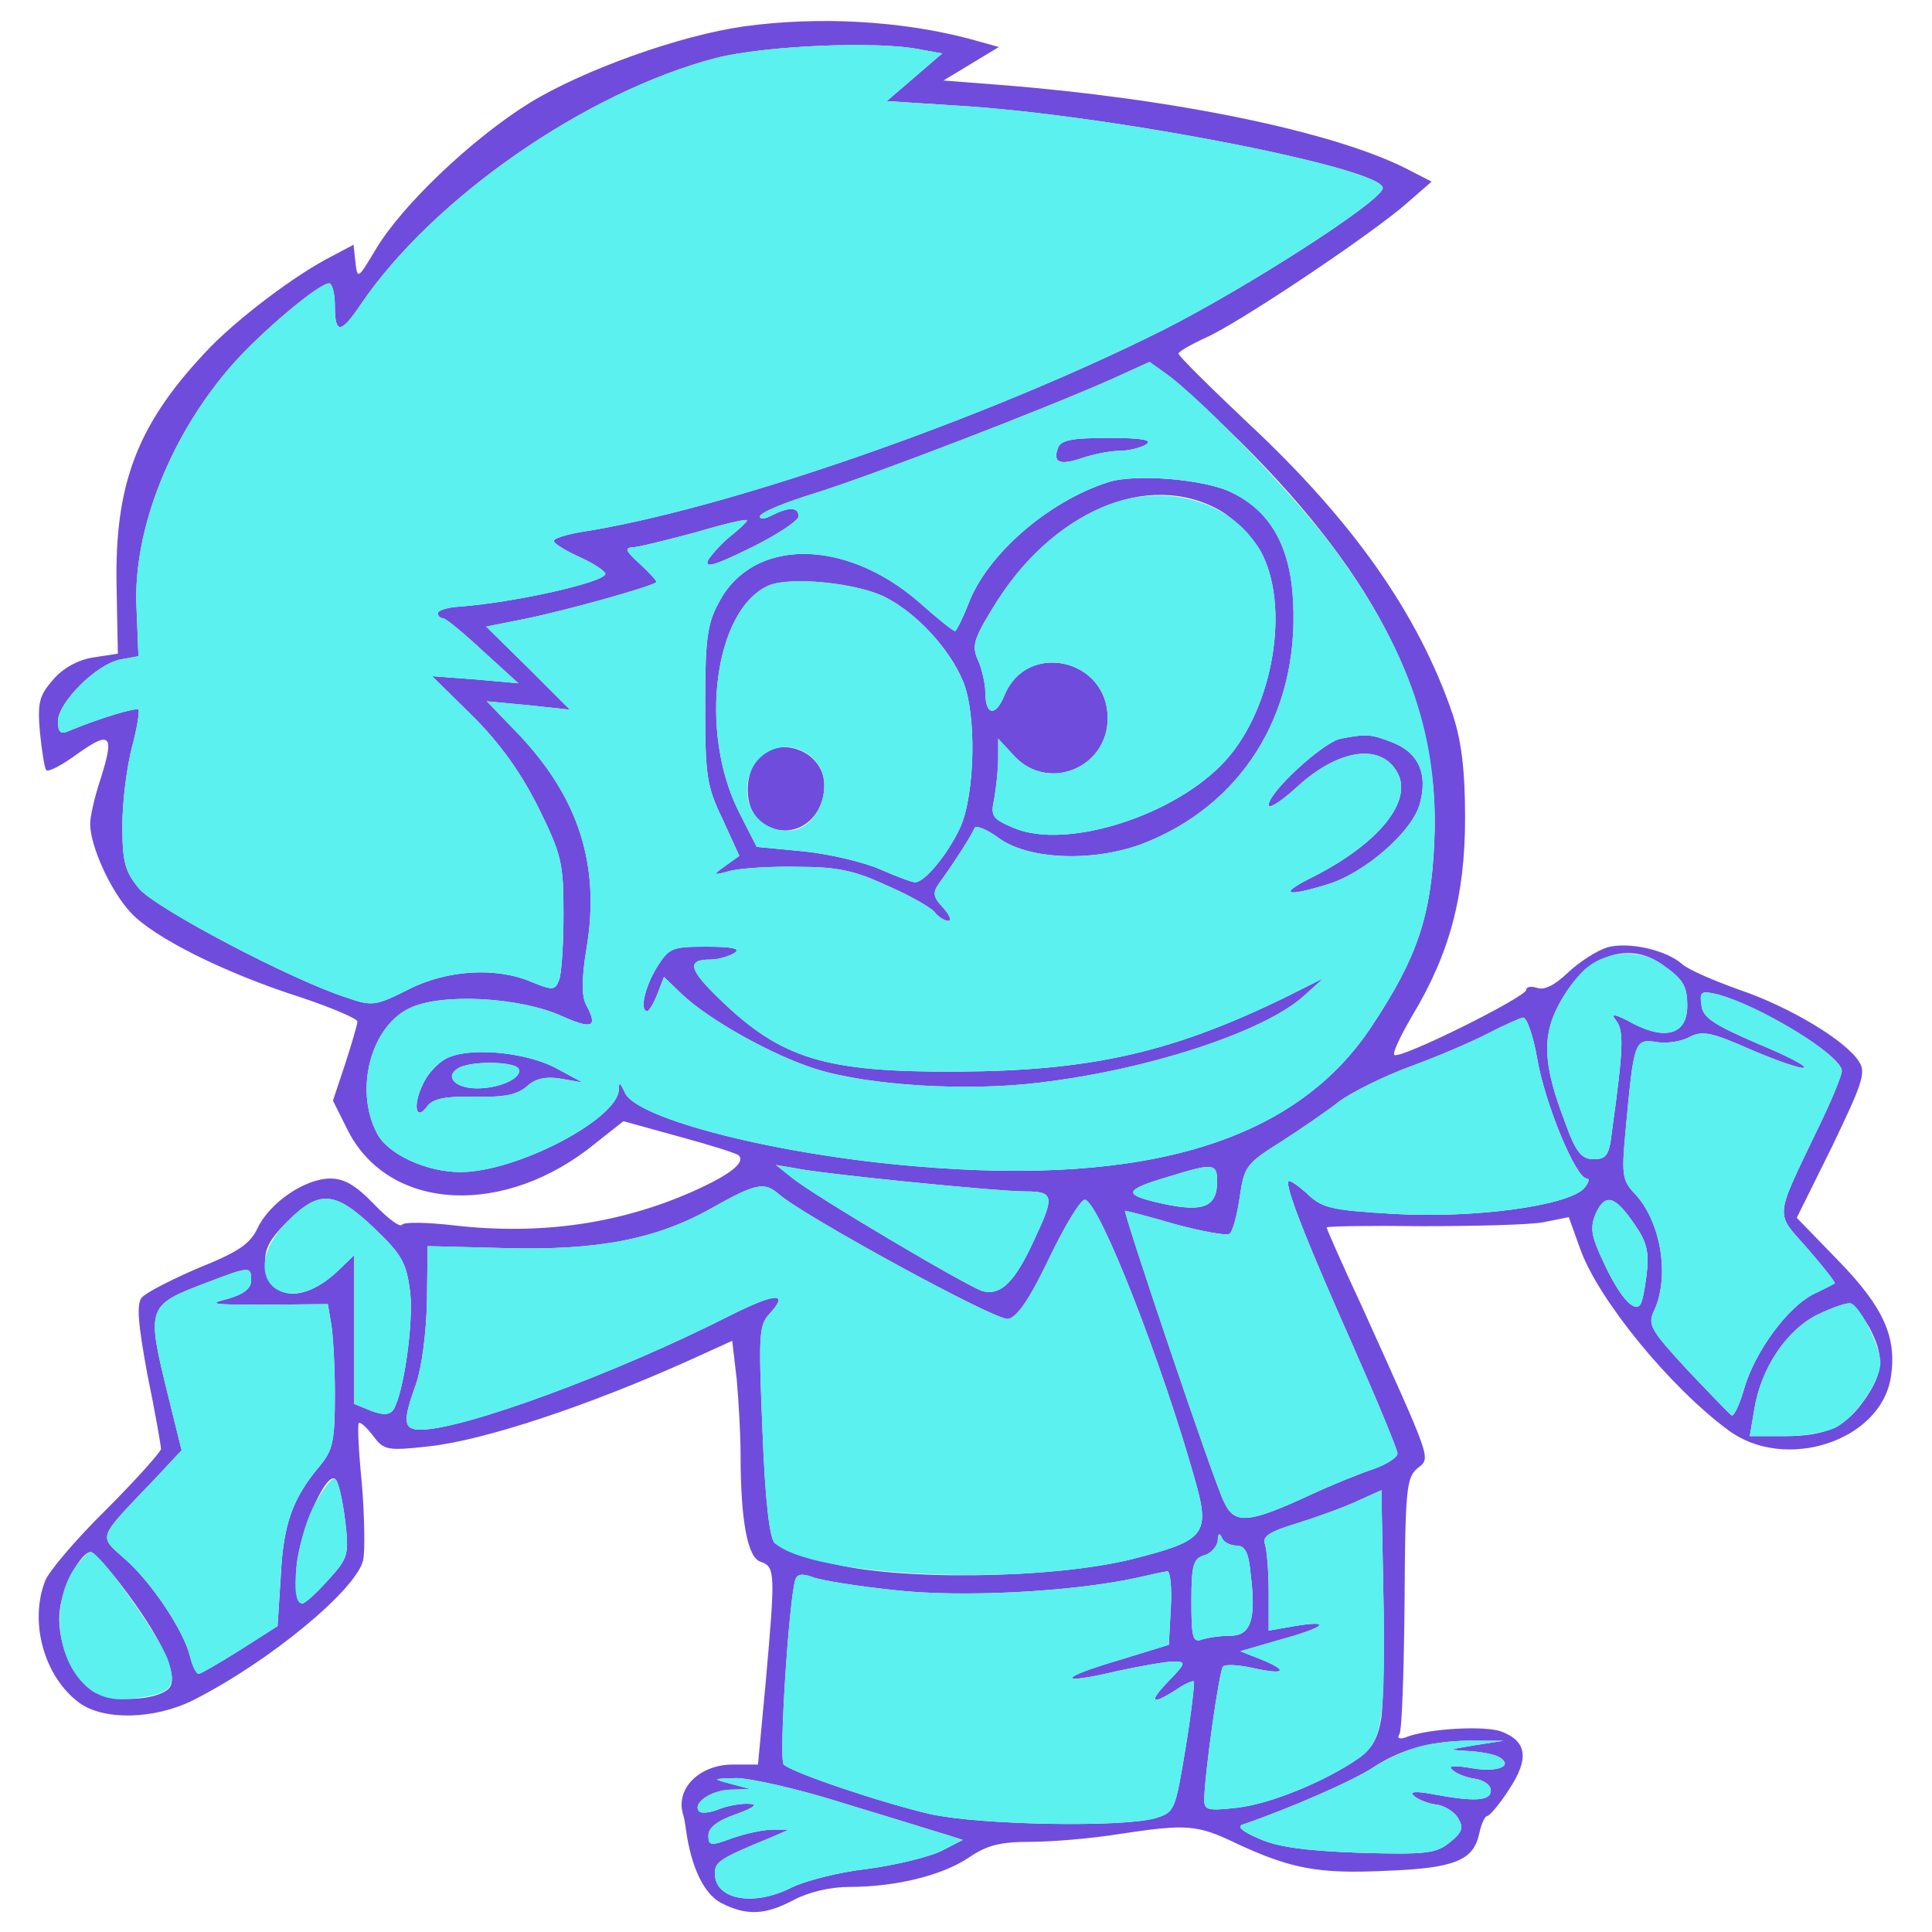
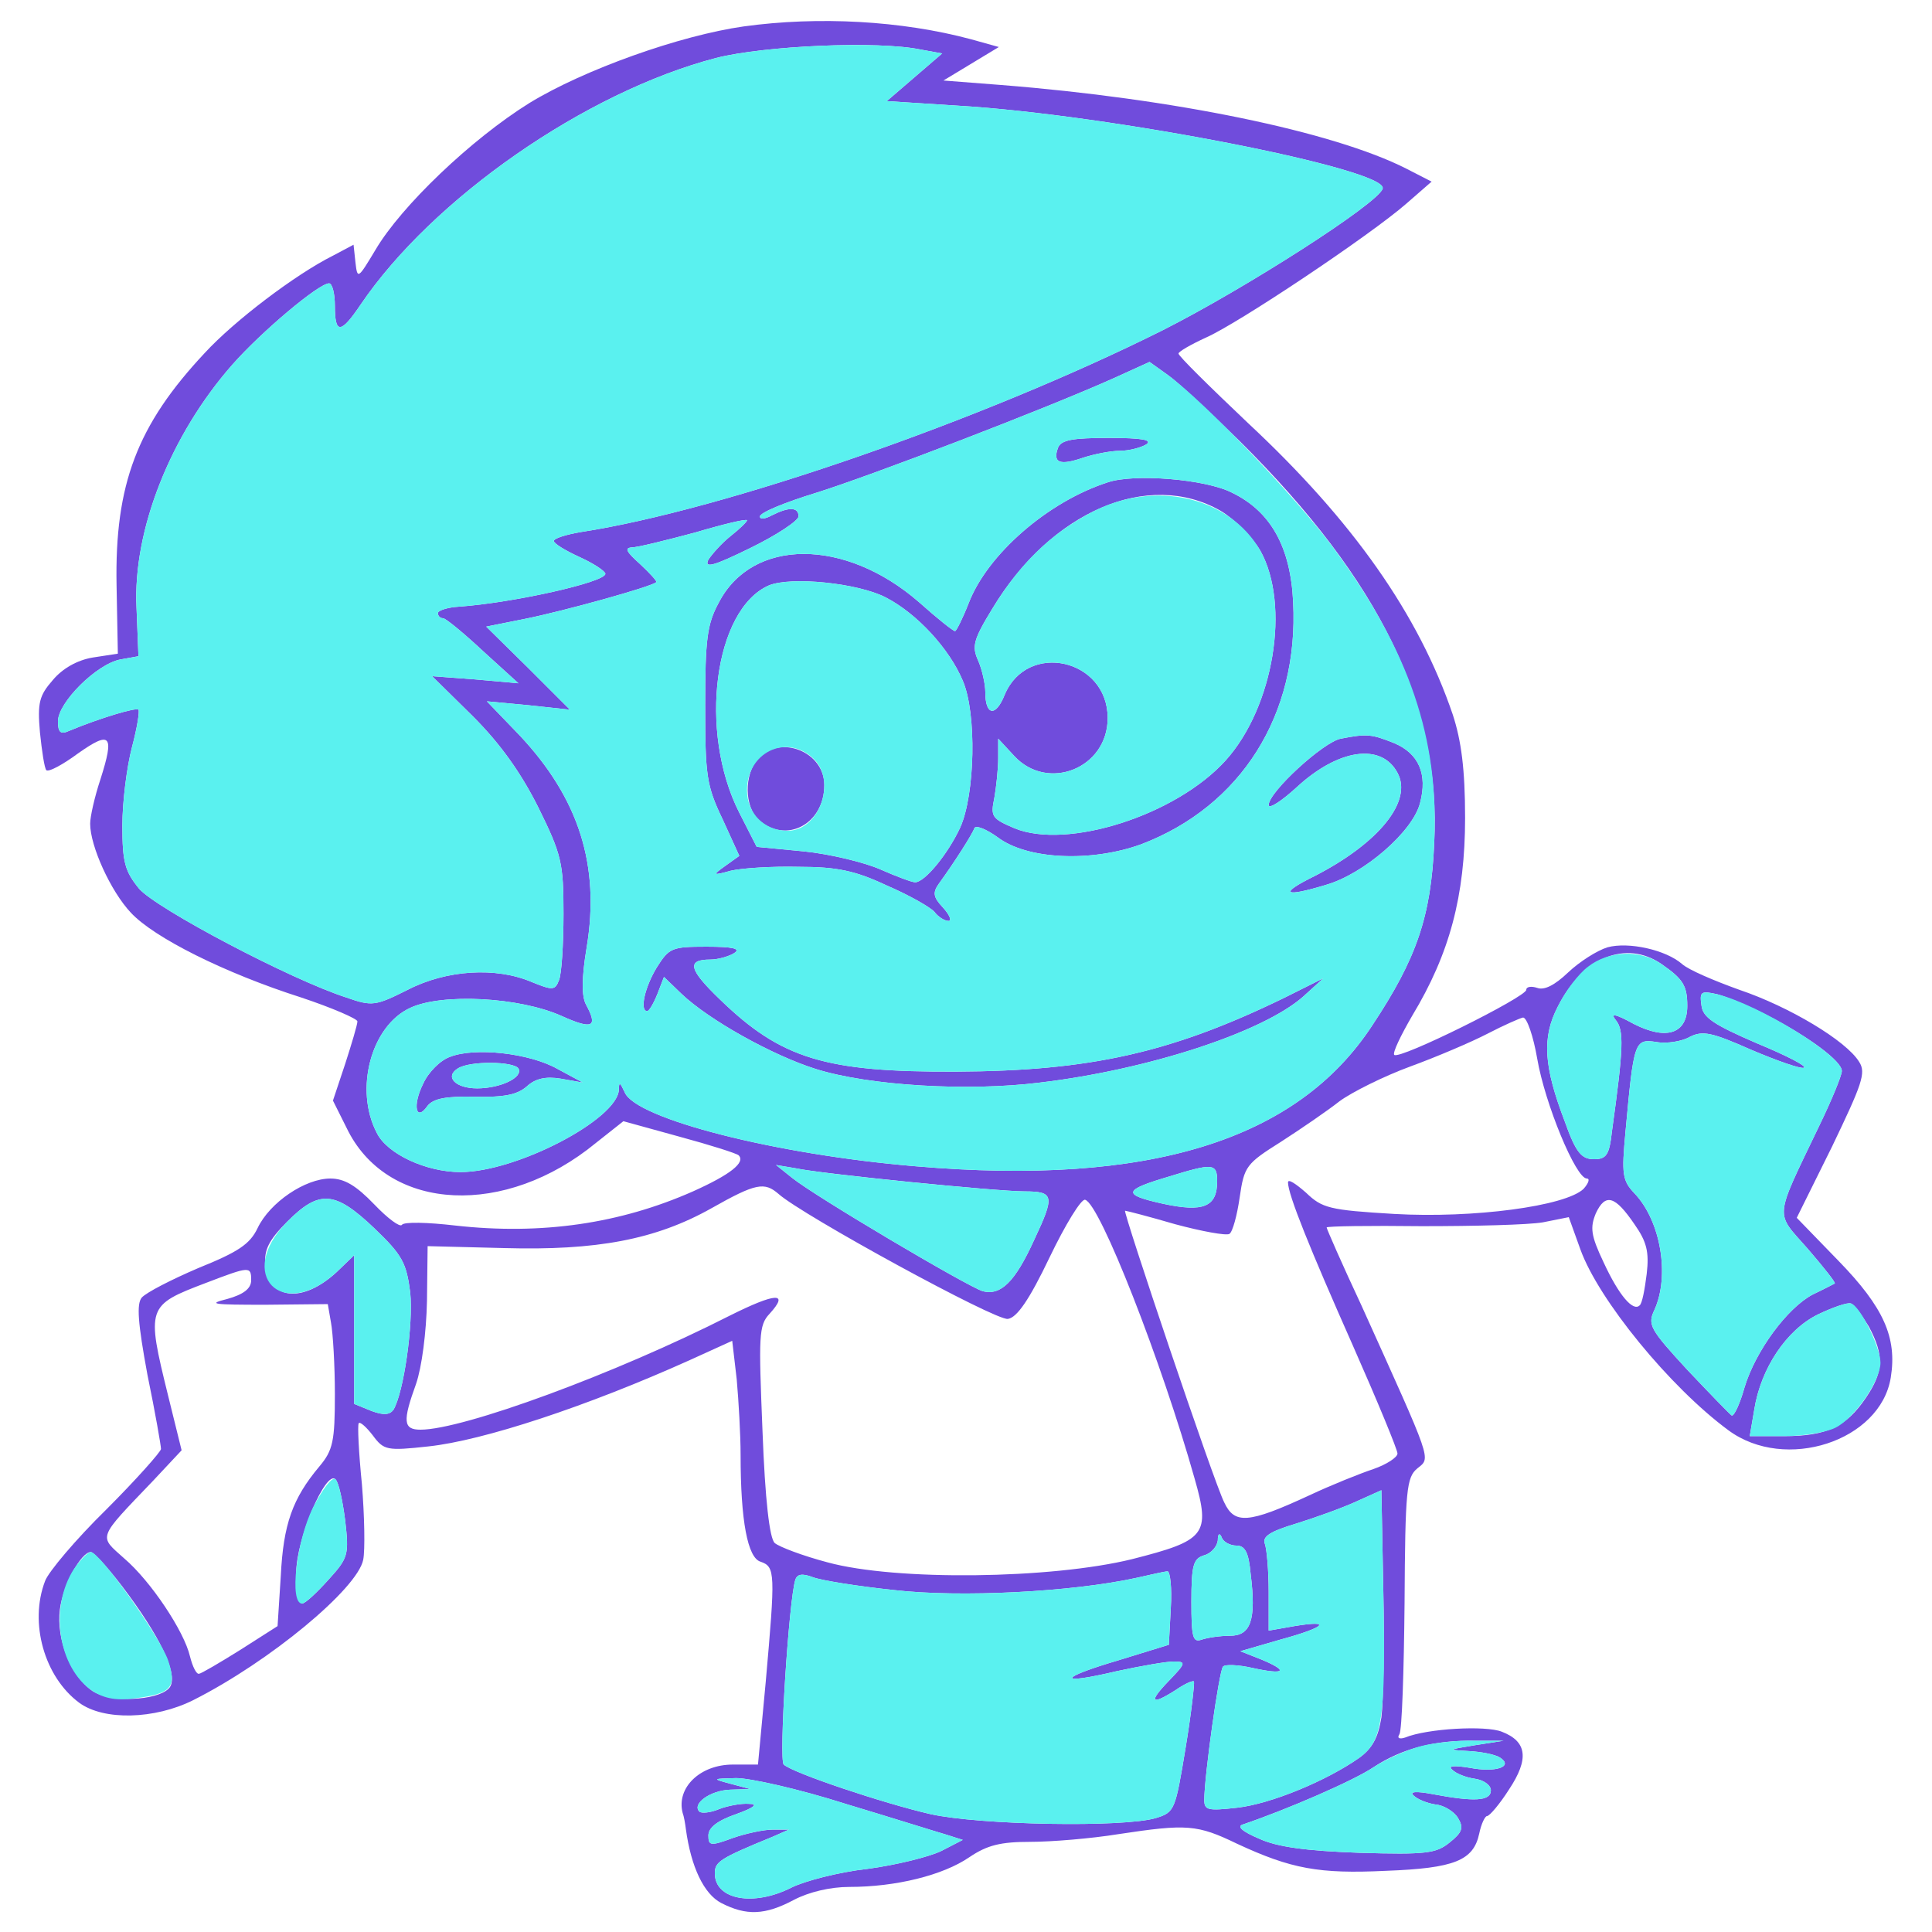
<svg xmlns="http://www.w3.org/2000/svg" version="1.0" width="300pt" height="300pt" viewBox="0 0 300 300" preserveAspectRatio="xMidYMid meet">
  <g transform="translate(0,300) scale(0.1,-0.1)" fill="#704CDC" stroke="none">
    <path class="node" id="node1" d="M1155 2959 c-99 -14 -248 -67 -333 -119 -90 -56 -199 -160 -239 -228 -27 -45 -28 -46 -31 -20 l-3 28 -32 -17 c-58 -29 -153 -101 -199 -151 -105 -112 -140 -204 -137 -361 l2 -106 -39 -6 c-24 -4 -47 -17 -62 -35 -21 -24 -24 -35 -20 -81 3 -29 7 -56 10 -59 4 -3 26 9 49 26 51 36 57 29 35 -40 -9 -27 -16 -58 -16 -69 0 -35 32 -105 63 -138 36 -39 146 -94 265 -132 48 -16 87 -33 87 -37 0 -5 -9 -35 -19 -66 l-19 -57 24 -48 c65 -125 244 -133 384 -18 l43 34 87 -24 c48 -13 89 -26 92 -29 11 -11 -13 -30 -71 -56 -113 -50 -235 -68 -369 -53 -43 5 -80 6 -83 1 -3 -4 -22 10 -43 32 -28 29 -46 40 -68 40 -39 0 -94 -37 -113 -77 -12 -25 -30 -37 -92 -62 -42 -18 -81 -38 -88 -46 -8 -10 -6 -39 9 -120 12 -58 21 -110 21 -115 0 -4 -38 -47 -85 -94 -47 -46 -90 -97 -95 -111 -25 -65 -1 -149 53 -189 38 -28 117 -26 177 4 119 60 255 173 264 218 3 15 2 68 -2 117 -5 50 -7 92 -5 95 2 3 12 -6 22 -19 17 -23 22 -24 86 -17 85 9 246 62 406 134 l66 30 7 -60 c3 -34 6 -86 6 -117 0 -103 11 -160 31 -166 23 -8 23 -17 8 -187 l-12 -128 -39 0 c-51 0 -88 -36 -78 -75 2 -5 4 -17 5 -25 8 -59 28 -101 55 -115 39 -20 68 -19 113 5 23 12 56 20 86 20 72 0 145 18 186 46 28 19 49 24 95 24 32 0 94 5 137 12 106 16 122 15 184 -15 84 -39 127 -47 231 -42 107 4 136 16 145 58 3 15 9 27 12 27 4 0 20 19 34 41 32 48 28 75 -11 90 -25 10 -116 5 -150 -9 -9 -3 -13 -1 -9 5 4 6 7 98 8 204 1 176 3 195 20 209 21 17 24 7 -87 253 -30 64 -54 119 -54 121 0 2 66 3 148 2 81 0 165 2 188 6 l40 8 18 -50 c28 -78 139 -214 230 -281 88 -65 236 -17 252 82 10 62 -11 109 -81 181 l-65 67 55 111 c46 96 53 114 42 131 -20 33 -109 86 -186 112 -39 14 -79 31 -89 40 -25 22 -83 35 -116 26 -16 -5 -43 -22 -61 -39 -21 -20 -37 -28 -48 -24 -9 3 -17 2 -17 -3 0 -11 -197 -109 -205 -101 -3 3 10 30 28 61 58 96 82 186 82 307 0 76 -6 120 -19 160 -53 156 -155 301 -318 453 -59 56 -108 104 -108 108 0 3 19 14 43 25 50 22 255 159 311 208 l39 34 -39 20 c-114 58 -363 109 -629 130 l-90 7 43 26 43 26 -43 12 c-108 29 -237 36 -353 20z m275 -36 l33 -6 -43 -37 -43 -37 109 -7 c238 -14 671 -99 661 -129 -7 -23 -215 -156 -342 -220 -280 -140 -682 -279 -902 -313 -24 -4 -43 -10 -43 -14 0 -4 18 -15 40 -25 22 -10 40 -22 40 -26 0 -13 -143 -45 -227 -51 -18 -1 -33 -6 -33 -10 0 -4 3 -8 8 -8 4 0 32 -23 62 -51 l55 -50 -67 6 -67 5 63 -62 c43 -43 75 -88 102 -142 36 -73 39 -86 39 -165 0 -47 -3 -94 -7 -103 -6 -16 -10 -16 -42 -3 -56 24 -133 19 -193 -12 -50 -25 -55 -26 -95 -12 -87 28 -295 138 -322 169 -22 27 -26 41 -26 98 0 37 7 92 15 122 8 30 12 56 10 58 -3 4 -60 -13 -108 -33 -13 -6 -17 -2 -17 15 0 29 60 89 97 96 l28 5 -3 75 c-6 121 53 269 149 378 45 51 134 126 150 126 5 0 9 -16 9 -35 0 -44 9 -44 40 2 112 165 349 330 552 383 75 19 251 27 318 13z m495 -608 c219 -217 313 -412 302 -625 -5 -113 -27 -178 -96 -282 -117 -179 -347 -250 -709 -219 -217 18 -436 74 -452 115 -7 15 -9 17 -9 4 -2 -46 -159 -128 -246 -128 -53 0 -114 28 -130 61 -35 67 -9 166 52 194 49 23 170 17 236 -13 47 -21 56 -17 37 18 -7 13 -7 41 1 89 21 127 -12 231 -104 329 l-51 53 64 -6 65 -7 -65 65 -65 64 60 12 c60 12 197 50 204 57 2 1 -10 14 -25 28 -21 19 -25 25 -13 26 9 0 53 11 98 23 44 13 81 22 81 19 0 -2 -11 -13 -25 -24 -14 -11 -29 -28 -35 -37 -7 -14 8 -10 65 18 41 20 74 42 75 49 0 15 -15 15 -41 2 -11 -6 -19 -7 -19 -2 0 6 39 22 88 37 86 27 355 130 462 178 l55 25 28 -20 c16 -11 66 -58 112 -103z m655 -812 c33 -23 40 -33 40 -65 0 -43 -32 -54 -83 -28 -29 16 -37 17 -28 6 13 -16 12 -43 -6 -173 -4 -37 -9 -43 -28 -43 -19 0 -28 10 -45 58 -33 86 -36 131 -11 179 39 77 106 104 161 66z m165 -80 c64 -33 115 -71 115 -86 0 -7 -16 -46 -36 -87 -70 -146 -68 -131 -17 -189 25 -29 44 -53 42 -54 -2 -1 -17 -9 -34 -17 -40 -21 -89 -88 -106 -144 -7 -25 -16 -45 -20 -44 -3 2 -34 34 -69 71 -58 63 -62 70 -51 93 24 53 10 138 -31 181 -19 20 -20 30 -14 95 13 142 14 145 48 140 16 -3 40 1 52 8 20 10 34 7 95 -20 40 -17 77 -30 82 -28 6 2 -27 19 -73 38 -67 29 -84 40 -86 59 -3 21 -1 23 25 17 15 -4 51 -19 78 -33z m-358 -67 c12 -70 60 -186 77 -186 5 0 3 -7 -5 -16 -28 -27 -171 -46 -294 -39 -101 6 -112 9 -137 33 -16 14 -28 22 -28 16 0 -19 34 -103 101 -254 38 -86 69 -161 69 -167 0 -6 -17 -17 -37 -24 -21 -7 -66 -25 -100 -41 -95 -44 -116 -45 -132 -11 -16 31 -158 453 -154 453 2 0 37 -9 78 -21 41 -11 79 -18 84 -15 5 3 12 29 16 57 7 48 10 52 64 86 31 20 72 48 91 63 19 14 69 39 110 54 41 15 95 38 120 51 25 13 50 24 55 25 6 0 16 -29 22 -64z m-978 -191 c79 -8 161 -15 182 -15 46 0 47 -7 15 -75 -30 -66 -52 -87 -80 -80 -25 8 -260 147 -296 176 l-25 20 30 -5 c17 -4 95 -13 174 -21z m481 1 c0 -40 -21 -49 -85 -35 -63 14 -61 21 10 42 68 21 75 21 75 -7z m-681 -20 c37 -33 337 -197 356 -194 14 2 33 29 65 96 24 50 49 91 55 89 23 -6 119 -252 170 -433 25 -87 17 -96 -97 -125 -126 -31 -367 -34 -473 -5 -38 10 -75 24 -82 30 -8 7 -15 67 -19 174 -6 148 -6 164 11 182 31 34 10 33 -62 -3 -177 -90 -414 -177 -480 -177 -27 0 -28 13 -7 71 9 26 16 80 17 129 l1 85 119 -3 c143 -4 235 13 322 62 69 39 82 41 104 22z m-628 -53 c44 -42 50 -54 56 -100 5 -49 -10 -155 -26 -182 -6 -8 -15 -9 -34 -2 l-27 11 0 115 0 116 -27 -26 c-53 -49 -105 -44 -111 11 -2 23 5 38 34 67 50 50 74 48 135 -10z m1957 6 c19 -27 23 -43 19 -77 -3 -24 -7 -46 -11 -49 -10 -10 -32 15 -56 67 -20 42 -21 54 -12 76 15 32 30 27 60 -17z m-2148 -87 c0 -13 -12 -22 -37 -29 -32 -8 -23 -9 59 -9 l97 1 5 -29 c3 -16 6 -66 6 -111 0 -73 -3 -87 -24 -112 -42 -50 -56 -90 -60 -170 l-5 -78 -58 -37 c-32 -20 -61 -37 -64 -37 -4 -1 -10 11 -14 27 -9 39 -61 117 -102 152 -40 36 -43 29 45 121 l44 47 -21 85 c-34 138 -33 140 59 175 68 26 70 26 70 4z m2512 -72 c24 -45 23 -70 -5 -111 -30 -44 -60 -59 -126 -59 l-54 0 7 41 c10 64 50 124 99 148 23 11 46 19 51 17 5 -1 17 -18 28 -36z m-2366 -301 c6 -53 5 -58 -26 -92 -18 -20 -36 -37 -41 -37 -5 0 -9 22 -9 48 0 52 46 160 61 145 5 -5 11 -33 15 -64z m1609 -306 c-5 -31 -14 -48 -35 -63 -50 -35 -136 -71 -189 -77 -45 -5 -51 -4 -51 12 0 37 23 200 29 207 3 4 24 3 46 -2 50 -11 57 -5 14 13 l-33 13 62 18 c70 19 82 31 22 21 l-40 -7 0 60 c0 33 -3 67 -6 75 -4 11 8 19 48 31 29 9 71 24 93 34 l40 18 3 -155 c2 -86 0 -175 -3 -198z m-225 267 c13 0 19 -10 22 -44 9 -72 0 -96 -32 -96 -16 0 -35 -3 -44 -6 -14 -5 -16 4 -16 59 0 57 3 67 20 72 11 3 20 14 21 23 0 11 3 12 6 5 2 -7 13 -13 23 -13z m-1720 -77 c55 -75 78 -129 62 -145 -19 -19 -90 -22 -118 -4 -34 23 -57 81 -51 127 5 38 33 89 48 89 5 0 32 -30 59 -67z m1188 8 c103 -12 277 -3 377 19 22 5 44 10 48 10 4 0 7 -26 5 -57 l-3 -57 -78 -24 c-95 -28 -96 -39 -3 -17 37 8 77 15 88 15 20 0 20 -2 -7 -30 -32 -33 -28 -39 11 -14 13 9 26 15 28 13 1 -2 -4 -49 -13 -103 -16 -97 -17 -100 -46 -109 -50 -15 -273 -11 -350 6 -74 17 -214 64 -228 77 -8 7 8 256 18 287 3 9 11 10 27 4 13 -5 69 -14 126 -20z m902 -241 c-42 -7 -43 -7 -10 -9 19 -1 41 -5 49 -10 22 -14 -6 -24 -47 -16 -25 4 -34 3 -27 -3 6 -6 21 -12 35 -14 14 -2 25 -10 25 -18 0 -17 -26 -18 -90 -6 -26 5 -37 4 -30 -2 6 -6 21 -12 34 -14 13 -1 29 -11 35 -21 9 -15 7 -22 -13 -38 -21 -17 -36 -19 -140 -16 -83 3 -128 9 -156 22 -26 11 -35 19 -25 22 68 23 172 68 203 89 44 29 95 42 157 41 l45 0 -45 -7z m-977 -91 c73 -22 143 -44 157 -48 l25 -8 -33 -17 c-18 -9 -70 -22 -115 -28 -45 -5 -98 -19 -118 -29 -59 -30 -119 -19 -119 22 0 18 7 23 90 57 l25 11 -25 0 c-14 0 -42 -6 -62 -13 -35 -13 -38 -12 -38 4 0 12 14 23 43 33 28 10 35 16 20 16 -12 1 -33 -3 -46 -8 -14 -6 -28 -7 -31 -4 -12 12 17 33 48 34 l31 1 -30 8 c-30 8 -29 8 8 9 22 0 98 -17 170 -40z" />
    <path class="node" id="node2" d="M1643 2305 c-9 -24 3 -28 38 -16 18 6 44 11 58 11 14 0 33 5 41 10 10 7 -7 10 -58 10 -56 0 -74 -3 -79 -15z" />
    <path class="node" id="node3" d="M1720 2251 c-93 -30 -187 -112 -216 -188 -9 -23 -19 -43 -21 -43 -3 0 -28 20 -56 45 -115 100 -259 100 -311 -1 -18 -33 -21 -57 -21 -159 0 -109 2 -125 27 -177 l26 -57 -21 -15 c-21 -15 -21 -16 8 -8 17 4 64 7 105 6 60 0 88 -6 137 -29 35 -15 68 -34 74 -41 6 -8 16 -14 22 -14 5 0 2 9 -9 21 -15 16 -16 23 -6 37 24 33 52 77 55 86 2 5 18 -1 36 -14 46 -35 146 -39 223 -11 155 59 245 201 236 376 -4 86 -35 141 -95 170 -41 21 -152 30 -193 16z m175 -44 c22 -13 49 -40 62 -62 47 -84 21 -243 -54 -326 -77 -85 -246 -139 -328 -105 -35 15 -37 18 -31 47 3 17 6 45 6 62 l0 30 25 -27 c52 -56 145 -19 145 59 0 92 -125 120 -160 36 -14 -35 -30 -32 -30 4 0 13 -5 35 -11 49 -10 22 -8 32 22 81 91 151 242 216 354 152z m-519 -135 c48 -25 98 -79 119 -129 22 -51 19 -177 -4 -228 -19 -41 -55 -85 -70 -85 -5 0 -29 9 -54 20 -25 11 -79 24 -119 28 l-73 7 -27 53 c-64 126 -39 316 46 353 34 14 138 4 182 -19z" />
    <path class="node" id="node4" d="M1177 1822 c-22 -25 -21 -75 1 -95 42 -38 102 -7 102 54 0 52 -69 79 -103 41z" />
    <path class="node" id="node5" d="M2082 1853 c-27 -5 -112 -83 -112 -103 0 -7 20 6 44 28 64 59 131 69 156 22 24 -44 -29 -109 -128 -160 -57 -28 -49 -34 17 -14 59 17 135 83 146 127 12 45 -2 77 -40 93 -35 14 -42 15 -83 7z" />
    <path class="node" id="node6" d="M1020 1498 c-19 -31 -27 -68 -15 -68 3 0 10 12 16 27 l10 26 27 -26 c43 -41 142 -96 209 -117 83 -26 237 -35 348 -21 168 20 345 78 408 133 l32 29 -62 -31 c-175 -85 -301 -113 -508 -114 -204 -1 -272 20 -367 112 -49 47 -52 62 -15 62 12 0 29 5 37 10 11 7 -2 10 -43 10 -54 0 -58 -2 -77 -32z" />
    <path class="node" id="node7" d="M699 1359 c-15 -5 -34 -24 -42 -42 -17 -34 -11 -60 7 -34 9 11 28 15 73 14 46 -1 66 3 81 16 13 12 29 16 53 12 l34 -6 -39 21 c-44 25 -129 34 -167 19z m106 -18 c8 -14 -28 -31 -64 -31 -34 0 -51 18 -30 31 19 12 86 11 94 0z" />
  </g>
  <g transform="translate(0,300) scale(0.1,-0.1)" fill="#5AF1EF" stroke="none">
    <path class="node" id="node9" d="M1112 2910 c-203 -53 -440 -218 -552 -383 -31 -46 -40 -46 -40 -2 0 19 -4 35 -9 35 -16 0 -105 -75 -150 -126 -96 -109 -155 -257 -149 -378 l3 -75 -28 -5 c-37 -7 -97 -67 -97 -96 0 -17 4 -21 17 -15 48 20 105 37 108 33 2 -2 -2 -28 -10 -58 -8 -30 -15 -85 -15 -122 0 -57 4 -71 26 -98 27 -31 235 -141 322 -169 40 -14 45 -13 95 12 60 31 137 36 193 12 32 -13 36 -13 42 3 4 9 7 56 7 103 0 79 -3 92 -39 165 -27 54 -59 99 -102 142 l-63 62 67 -5 67 -6 -55 50 c-30 28 -58 51 -62 51 -5 0 -8 4 -8 8 0 4 15 9 33 10 84 6 227 38 227 51 0 4 -18 16 -40 26 -22 10 -40 21 -40 25 0 4 19 10 43 14 220 34 622 173 902 313 127 64 335 197 342 220 10 30 -423 115 -661 129 l-109 7 43 37 43 37 -33 6 c-67 14 -243 6 -318 -13z" />
    <path class="node" id="node10" d="M1730 2413 c-107 -48 -376 -151 -462 -178 -49 -15 -88 -31 -88 -37 0 -5 8 -4 19 2 26 13 41 13 41 -2 -1 -7 -34 -29 -75 -49 -57 -28 -72 -32 -65 -18 6 9 21 26 35 37 14 11 25 22 25 24 0 3 -37 -6 -81 -19 -45 -12 -89 -23 -98 -23 -12 -1 -8 -7 13 -26 15 -14 27 -27 25 -28 -7 -7 -144 -45 -204 -57 l-60 -12 65 -64 65 -65 -65 7 -64 6 51 -53 c92 -98 125 -202 104 -329 -8 -48 -8 -76 -1 -89 19 -35 10 -39 -37 -18 -66 30 -187 36 -236 13 -61 -28 -87 -127 -52 -194 16 -33 77 -61 130 -61 87 0 244 82 246 128 0 13 2 11 9 -4 16 -41 235 -97 452 -115 362 -31 592 40 709 219 69 104 91 169 96 282 8 163 -38 299 -157 460 -60 81 -203 229 -257 268 l-28 20 -55 -25z m50 -103 c-8 -5 -27 -10 -41 -10 -14 0 -40 -5 -58 -11 -35 -12 -47 -8 -38 16 5 12 23 15 79 15 51 0 68 -3 58 -10z m133 -75 c60 -29 91 -84 95 -170 9 -175 -81 -317 -236 -376 -77 -28 -177 -24 -223 11 -18 13 -34 19 -36 14 -3 -9 -31 -53 -55 -86 -10 -14 -9 -21 6 -37 11 -12 14 -21 9 -21 -6 0 -16 6 -22 14 -6 7 -39 26 -74 41 -49 23 -77 29 -137 29 -41 1 -88 -2 -105 -6 -29 -8 -29 -7 -8 8 l21 15 -26 57 c-25 52 -27 68 -27 177 0 102 3 126 21 159 52 101 196 101 311 1 28 -25 53 -45 56 -45 2 0 12 20 21 43 29 76 123 158 216 188 41 14 152 5 193 -16z m252 -389 c38 -16 52 -48 40 -93 -11 -44 -87 -110 -146 -127 -66 -20 -74 -14 -17 14 99 51 152 116 128 160 -25 47 -92 37 -156 -22 -24 -22 -44 -35 -44 -28 0 20 85 98 112 103 41 8 48 7 83 -7z m-1025 -326 c-8 -5 -25 -10 -37 -10 -37 0 -34 -15 15 -62 95 -92 163 -113 367 -112 207 1 333 29 508 114 l62 31 -32 -29 c-63 -55 -240 -113 -408 -133 -111 -14 -265 -5 -348 21 -67 21 -166 76 -209 117 l-27 26 -10 -26 c-6 -15 -13 -27 -16 -27 -12 0 -4 37 15 68 19 30 23 32 77 32 41 0 54 -3 43 -10z m-274 -180 l39 -21 -34 6 c-24 4 -40 0 -53 -12 -15 -13 -35 -17 -81 -16 -45 1 -64 -3 -73 -14 -18 -26 -24 0 -7 34 8 18 27 37 42 42 38 15 123 6 167 -19z" />
    <path class="node" id="node11" d="M1694 2204 c-63 -33 -111 -80 -153 -149 -30 -49 -32 -59 -22 -81 6 -14 11 -36 11 -49 0 -36 16 -39 30 -4 35 84 160 56 160 -36 0 -78 -93 -115 -145 -59 l-25 27 0 -30 c0 -17 -3 -45 -6 -62 -6 -29 -4 -32 31 -47 82 -34 251 20 328 105 75 83 101 242 54 326 -48 84 -165 111 -263 59z" />
    <path class="node" id="node12" d="M1194 2091 c-85 -37 -110 -227 -46 -353 l27 -53 73 -7 c40 -4 94 -17 119 -28 25 -11 49 -20 54 -20 15 0 51 44 70 85 23 51 26 177 4 228 -21 50 -71 104 -119 129 -44 23 -148 33 -182 19z m68 -268 c38 -34 11 -113 -39 -113 -36 0 -63 27 -63 63 0 58 60 88 102 50z" />
    <path class="node" id="node13" d="M711 1341 c-21 -13 -4 -31 30 -31 36 0 72 17 64 31 -8 11 -75 12 -94 0z" />
    <path class="node" id="node14" d="M2466 1499 c-15 -11 -36 -39 -47 -62 -25 -48 -22 -93 11 -179 17 -48 26 -58 45 -58 19 0 24 6 28 43 18 130 19 157 6 173 -9 11 -1 10 28 -6 51 -26 83 -15 83 28 0 32 -7 42 -40 65 -33 23 -82 21 -114 -4z" />
    <path class="node" id="node15" d="M2642 1439 c2 -19 19 -30 86 -59 46 -19 79 -36 73 -38 -5 -2 -42 11 -82 28 -61 27 -75 30 -95 20 -12 -7 -36 -11 -52 -8 -34 5 -35 2 -48 -140 -6 -65 -5 -75 14 -95 41 -43 55 -128 31 -181 -11 -23 -7 -30 51 -93 35 -37 66 -69 69 -71 4 -1 13 19 20 44 17 56 66 123 106 144 17 8 32 16 34 17 2 1 -17 25 -42 54 -51 58 -53 43 17 189 20 41 36 80 36 87 0 24 -129 103 -193 119 -26 6 -28 4 -25 -17z" />
-     <path class="node" id="node16" d="M2310 1395 c-25 -13 -79 -36 -120 -51 -41 -15 -91 -40 -110 -54 -19 -15 -60 -43 -91 -63 -54 -34 -57 -38 -64 -86 -4 -28 -11 -54 -16 -57 -5 -3 -43 4 -84 15 -41 12 -76 21 -78 21 -4 0 138 -422 154 -453 16 -34 37 -33 132 11 34 16 79 34 100 41 20 7 37 18 37 24 0 6 -31 81 -69 167 -67 151 -101 235 -101 254 0 6 12 -2 28 -16 25 -24 36 -27 137 -33 123 -7 266 12 294 39 8 9 10 16 5 16 -17 0 -65 116 -77 186 -6 35 -16 64 -22 64 -5 -1 -30 -12 -55 -25z" />
    <path class="node" id="node17" d="M1230 1171 c36 -29 271 -168 296 -176 28 -7 50 14 80 80 32 68 31 75 -15 75 -42 0 -308 26 -356 36 l-30 5 25 -20z" />
    <path class="node" id="node18" d="M1815 1173 c-71 -21 -73 -28 -10 -42 64 -14 85 -5 85 35 0 28 -7 28 -75 7z" />
-     <path class="node" id="node19" d="M1105 1124 c-87 -49 -179 -66 -322 -62 l-119 3 -1 -85 c-1 -49 -8 -103 -17 -129 -21 -58 -20 -71 7 -71 66 0 303 87 480 177 72 36 93 37 62 3 -17 -18 -17 -34 -11 -182 4 -107 11 -167 19 -174 58 -53 385 -67 555 -25 114 29 122 38 97 125 -51 181 -147 427 -170 433 -6 2 -31 -39 -55 -89 -32 -67 -51 -94 -65 -96 -19 -3 -319 161 -356 194 -22 19 -35 17 -104 -22z" />
    <path class="node" id="node20" d="M446 1103 c-81 -82 -8 -157 77 -78 l27 26 0 -116 0 -115 27 -11 c19 -7 28 -6 34 2 16 27 31 133 26 182 -6 46 -12 58 -56 100 -61 58 -85 60 -135 10z" />
-     <path class="node" id="node21" d="M2478 1116 c-9 -22 -8 -34 12 -76 24 -52 46 -77 56 -67 4 3 8 25 11 49 4 34 0 50 -19 77 -30 44 -45 49 -60 17z" />
-     <path class="node" id="node22" d="M320 1008 c-92 -35 -93 -37 -59 -175 l21 -85 -44 -47 c-88 -92 -85 -85 -45 -121 41 -35 93 -113 102 -152 4 -16 10 -28 14 -27 3 0 32 17 64 37 l58 37 5 78 c4 80 18 120 60 170 21 25 24 39 24 112 0 45 -3 95 -6 111 l-5 29 -97 -1 c-82 0 -91 1 -59 9 25 7 37 16 37 29 0 22 -2 22 -70 -4z" />
+     <path class="node" id="node21" d="M2478 1116 z" />
    <path class="node" id="node23" d="M2823 959 c-49 -24 -89 -84 -99 -148 l-7 -41 54 0 c30 0 65 6 79 13 30 15 70 73 70 101 0 24 -32 89 -46 92 -5 2 -28 -6 -51 -17z" />
    <path class="node" id="node24" d="M486 659 c-26 -52 -37 -149 -17 -149 5 0 23 17 41 37 31 34 32 39 26 92 -4 31 -10 59 -15 64 -5 5 -20 -15 -35 -44z" />
    <path class="node" id="node25" d="M2105 668 c-22 -10 -64 -25 -93 -34 -40 -12 -52 -20 -48 -31 3 -8 6 -42 6 -75 l0 -60 40 7 c60 10 48 -2 -22 -21 l-62 -18 33 -13 c43 -18 36 -24 -14 -13 -22 5 -43 6 -46 2 -6 -7 -29 -170 -29 -207 0 -16 6 -17 51 -12 53 6 139 42 189 77 37 26 42 59 38 261 l-3 155 -40 -18z" />
    <path class="node" id="node26" d="M1891 608 c-1 -9 -10 -20 -21 -23 -17 -5 -20 -15 -20 -72 0 -55 2 -64 16 -59 9 3 28 6 44 6 32 0 41 24 32 96 -3 34 -9 44 -22 44 -10 0 -21 6 -23 13 -3 7 -6 6 -6 -5z" />
    <path class="node" id="node27" d="M115 564 c-39 -60 -25 -154 29 -190 19 -12 38 -15 67 -11 55 7 64 17 50 59 -13 37 -106 168 -120 168 -5 0 -16 -12 -26 -26z" />
    <path class="node" id="node28" d="M1235 547 c-10 -31 -26 -280 -18 -287 14 -13 154 -60 228 -77 77 -17 300 -21 350 -6 29 9 30 12 46 109 9 54 14 101 13 103 -2 2 -15 -4 -28 -13 -39 -25 -43 -19 -11 14 27 28 27 30 7 30 -11 0 -51 -7 -88 -15 -93 -22 -92 -11 3 17 l78 24 3 57 c2 31 -1 57 -5 57 -4 0 -26 -5 -48 -10 -100 -22 -274 -31 -377 -19 -57 6 -113 15 -126 20 -16 6 -24 5 -27 -4z" />
    <path class="node" id="node29" d="M2208 289 c-21 -5 -55 -20 -75 -33 -31 -21 -135 -66 -203 -89 -10 -3 -1 -11 25 -22 28 -13 73 -19 156 -22 104 -3 119 -1 140 16 20 16 22 23 13 38 -6 10 -22 20 -35 21 -13 2 -28 8 -34 14 -7 6 4 7 30 2 64 -12 90 -11 90 6 0 8 -11 16 -25 18 -14 2 -29 8 -35 14 -7 6 2 7 27 3 41 -8 69 2 47 16 -8 5 -30 9 -49 10 -33 2 -32 2 10 9 l45 7 -45 0 c-25 1 -62 -3 -82 -8z" />
    <path class="node" id="node30" d="M1135 230 l30 -8 -31 -1 c-31 -1 -60 -22 -48 -34 3 -3 17 -2 31 4 13 5 34 9 46 8 15 0 8 -6 -20 -16 -29 -10 -43 -21 -43 -33 0 -16 3 -17 38 -4 20 7 48 13 62 13 l25 0 -25 -11 c-83 -34 -90 -39 -90 -57 0 -41 60 -52 119 -22 20 10 73 24 118 29 45 6 97 19 115 28 l33 17 -25 8 c-14 4 -84 26 -157 48 -72 23 -148 40 -170 40 -37 -1 -38 -1 -8 -9z" />
  </g>
</svg>